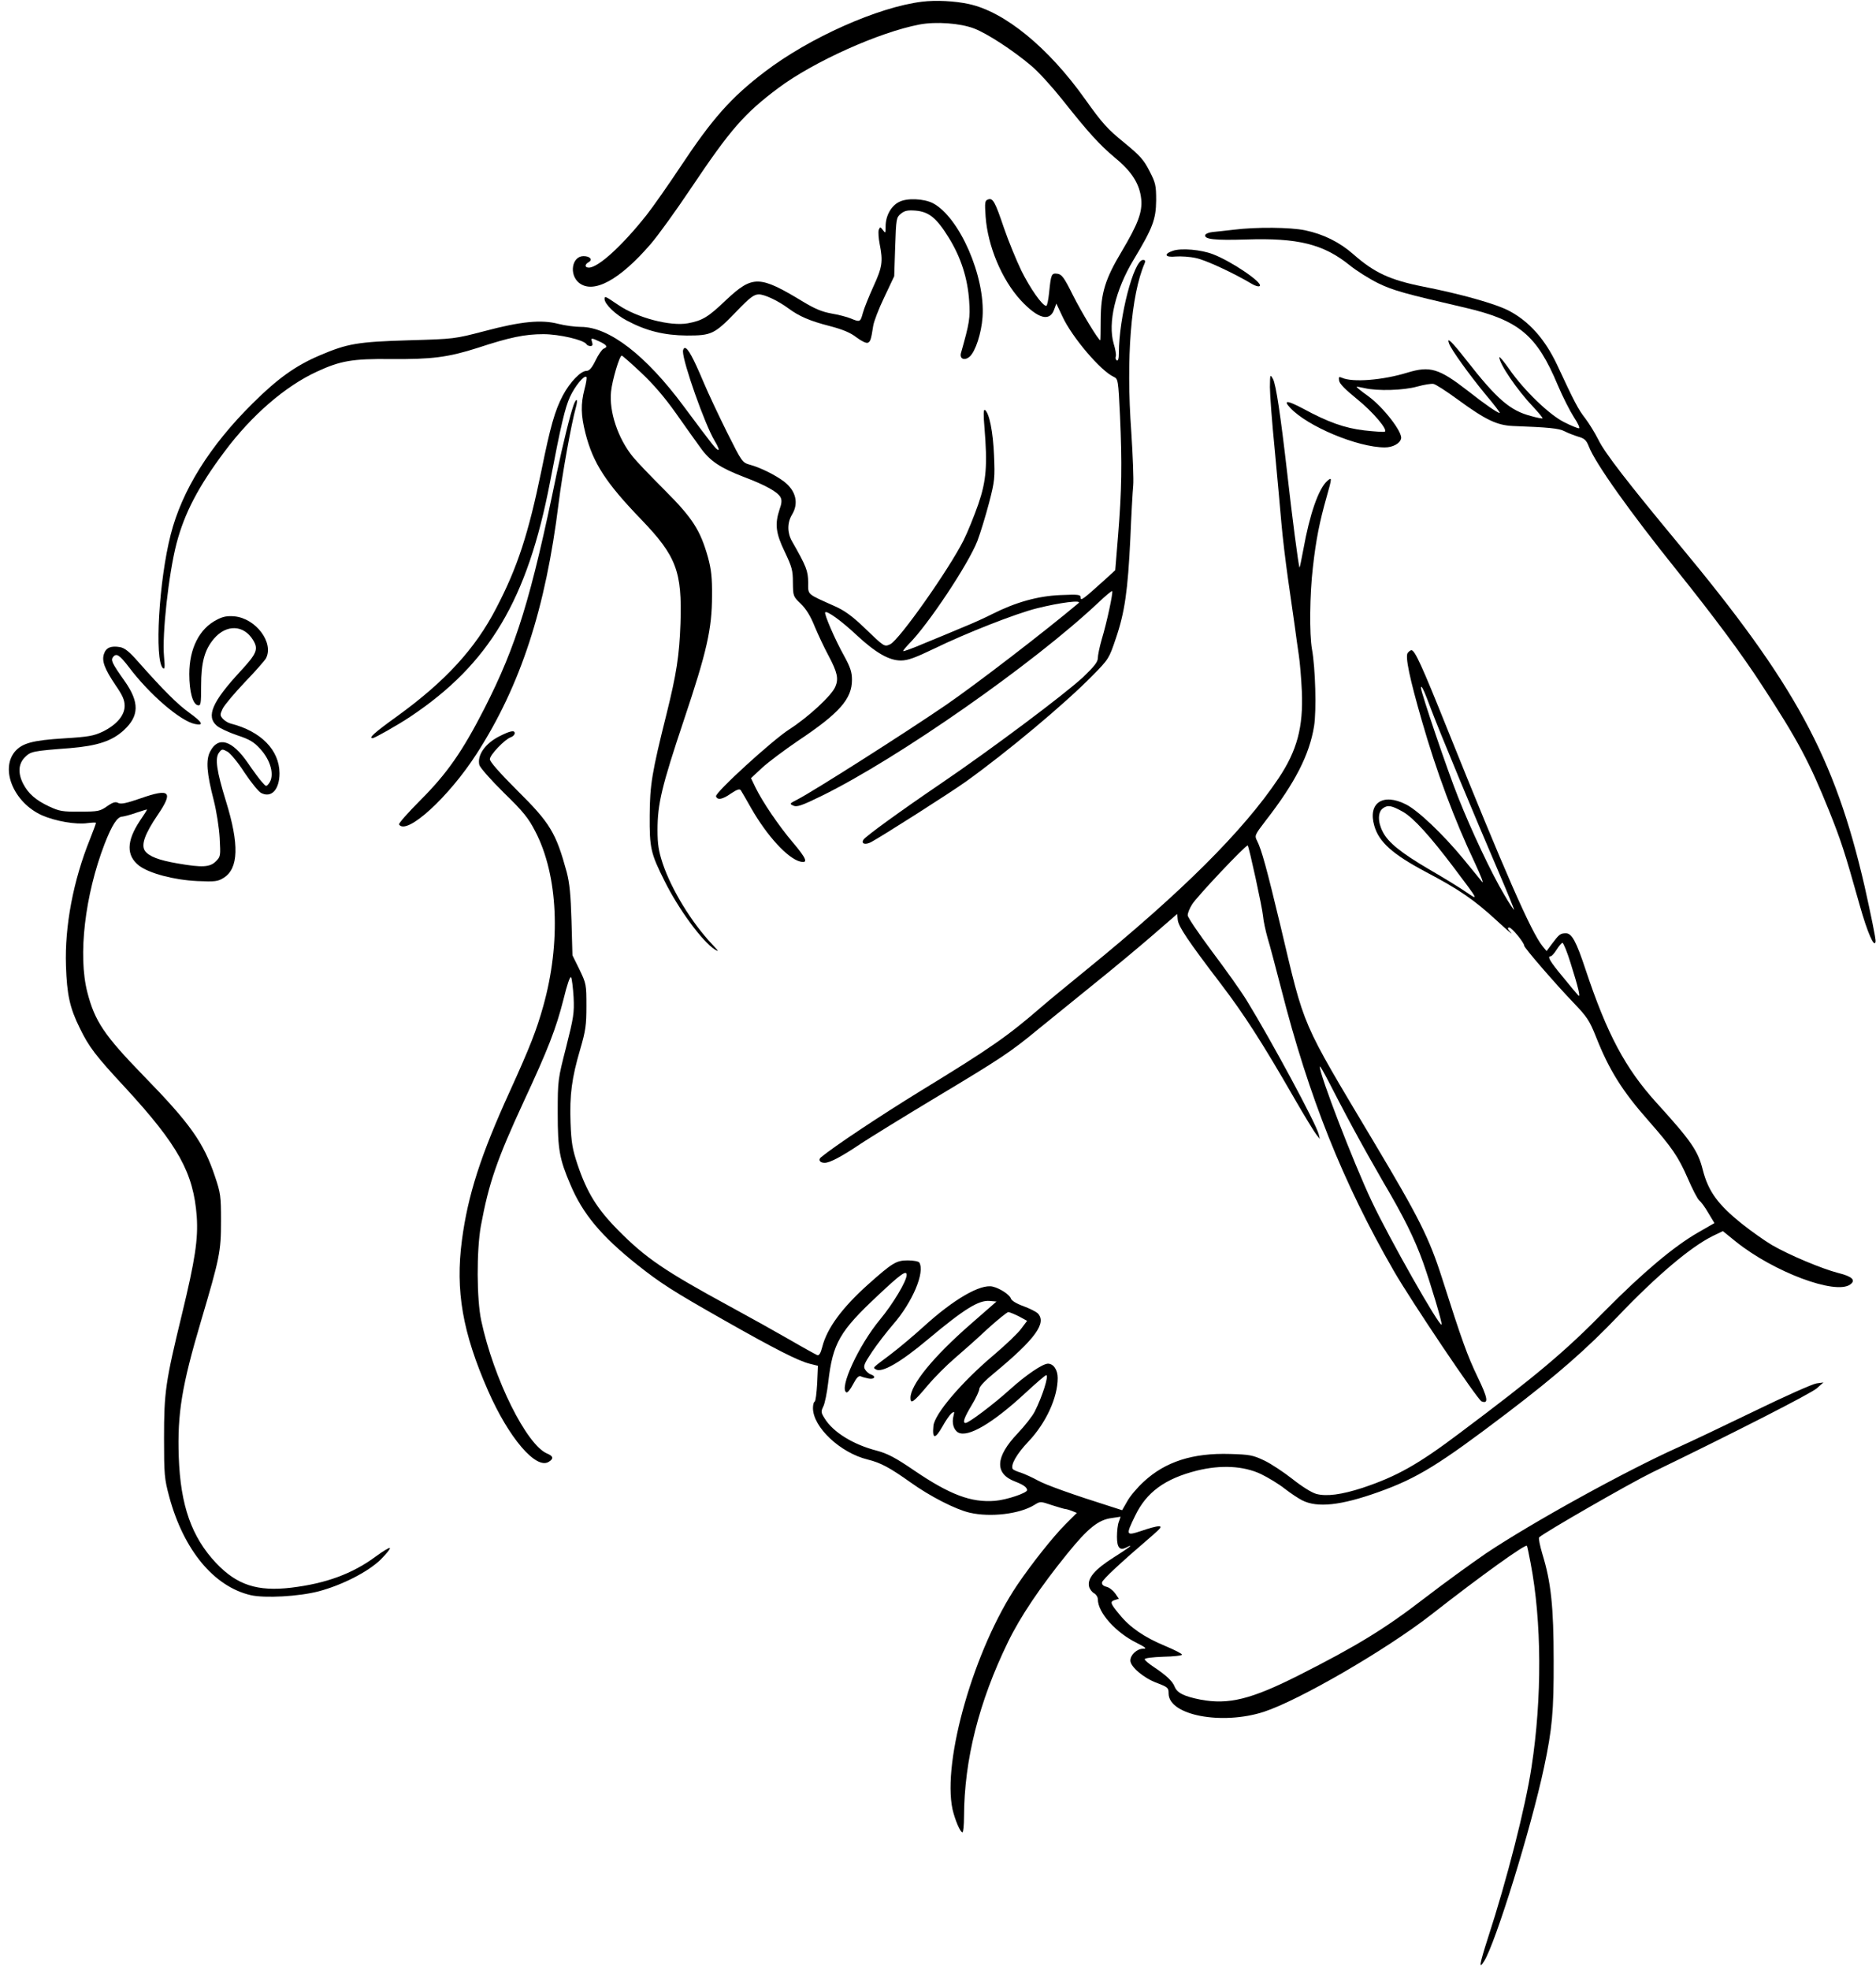
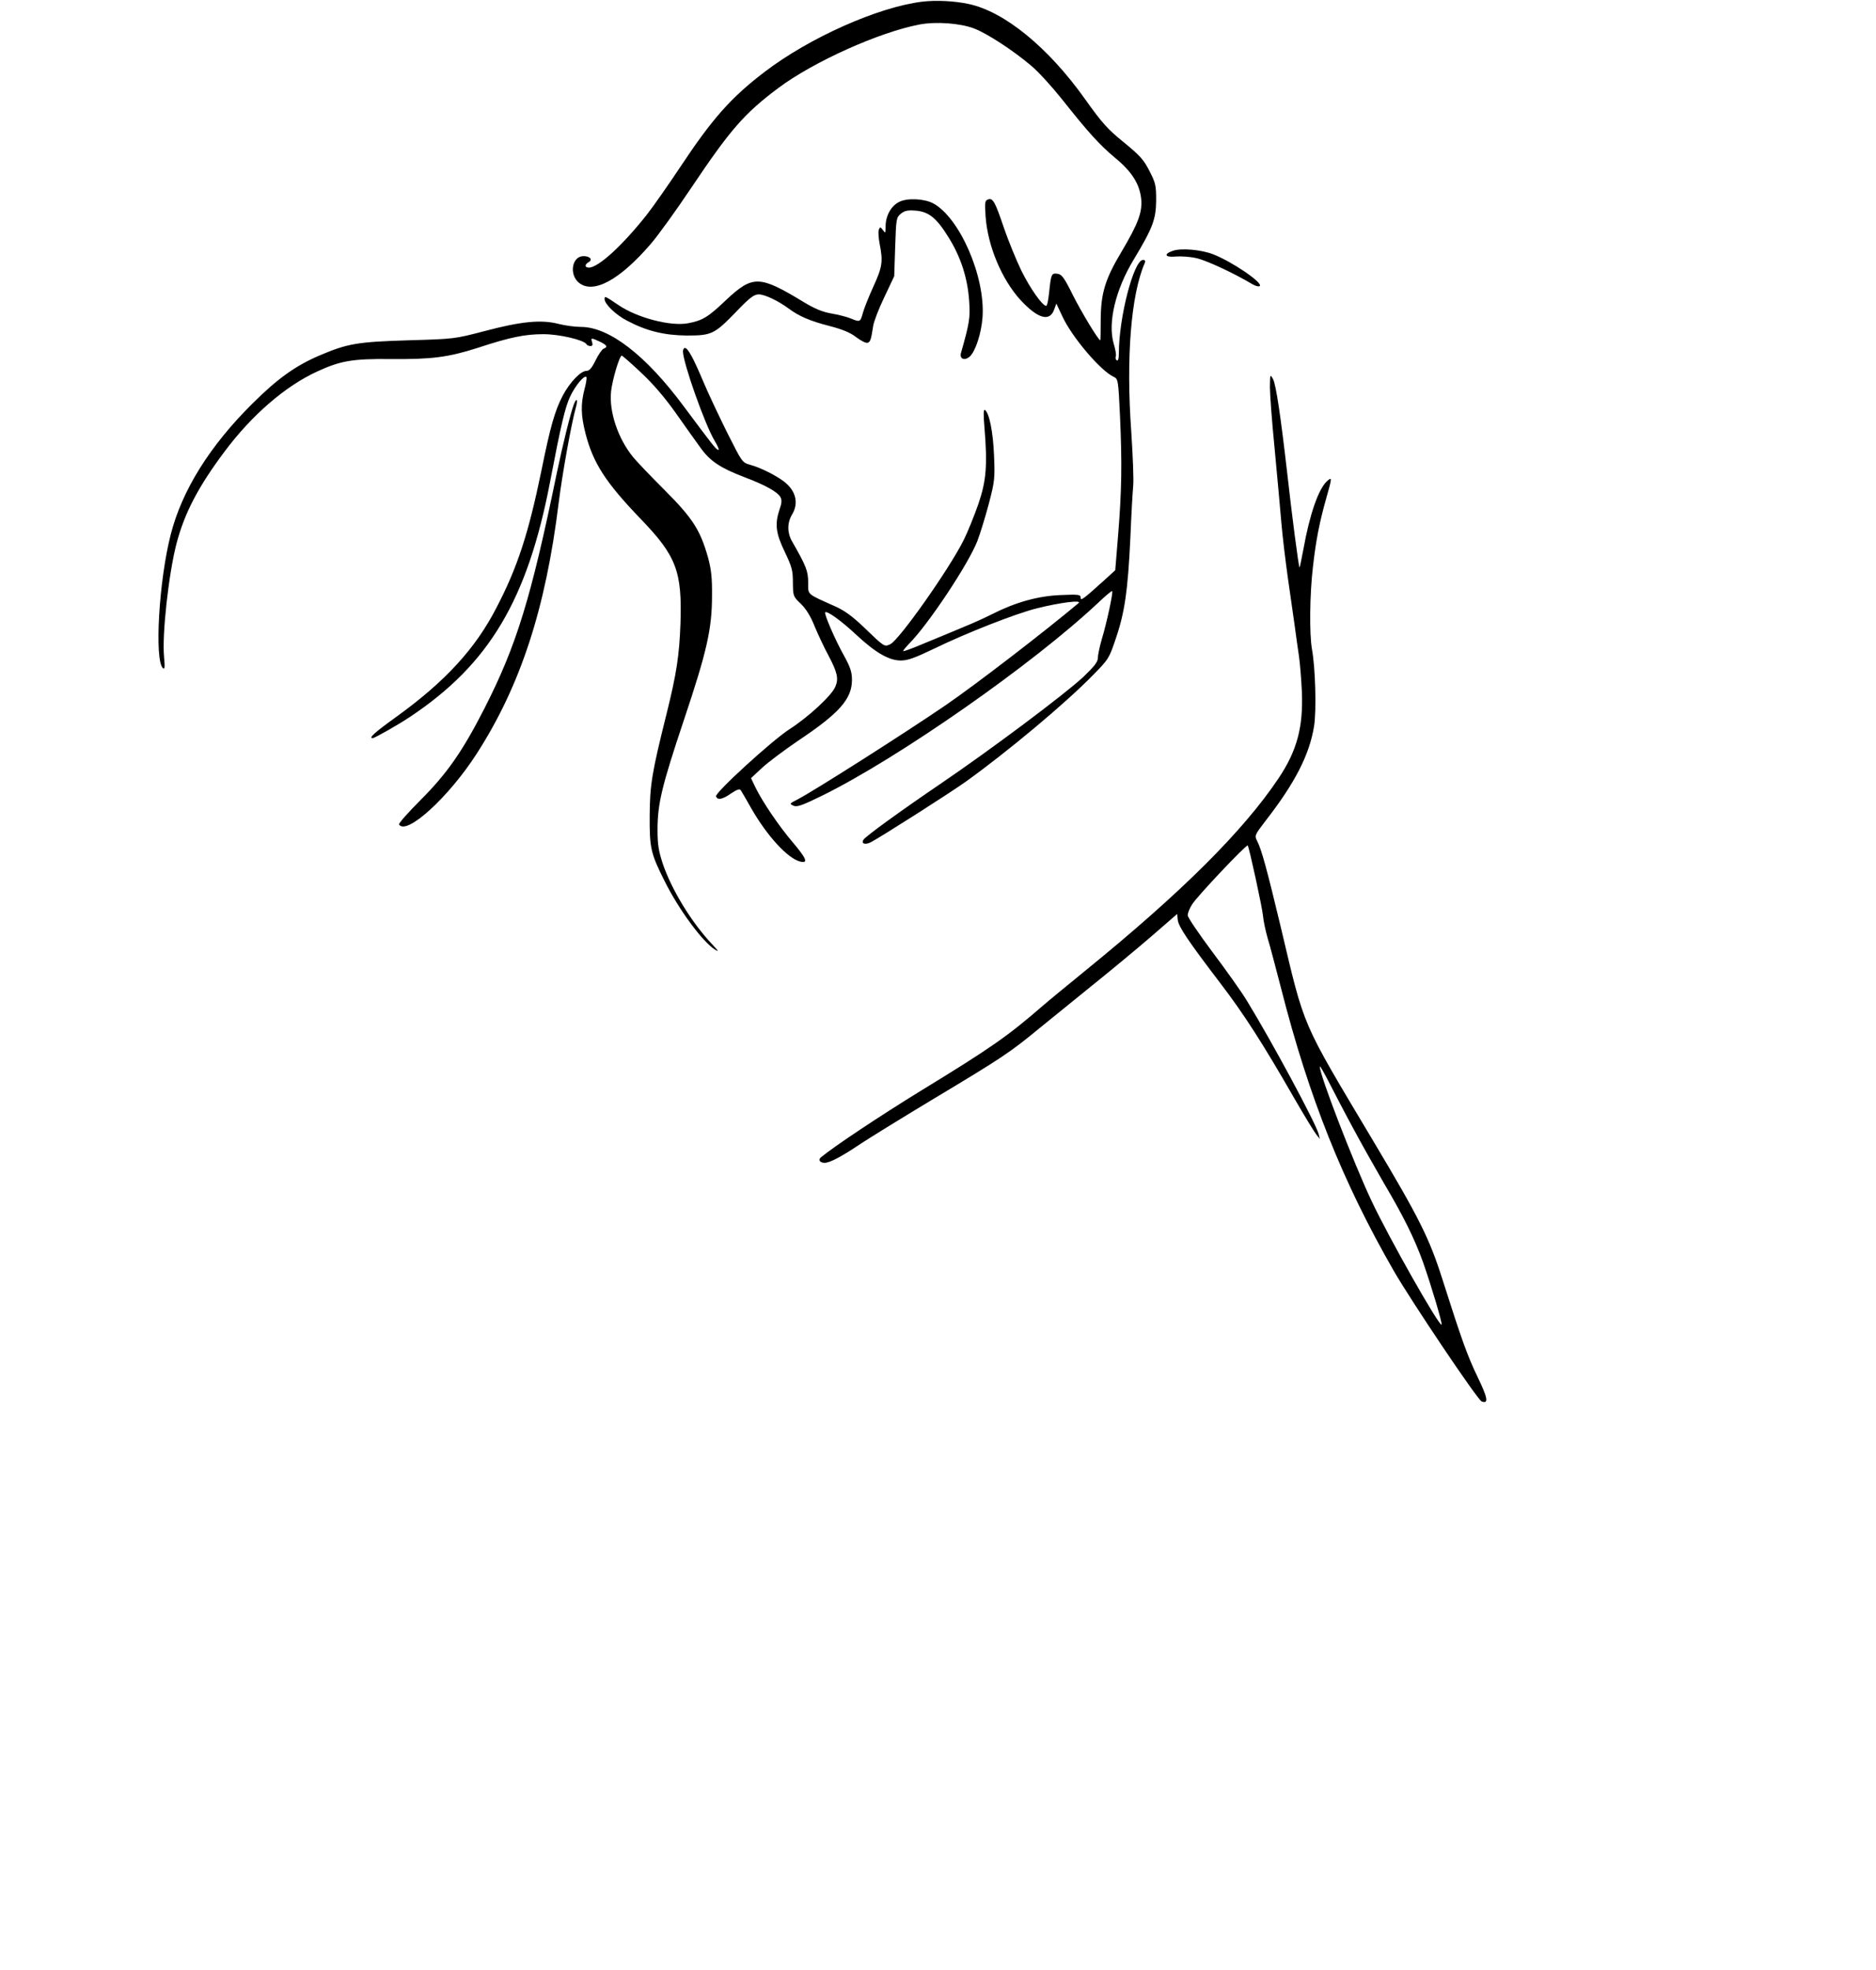
<svg xmlns="http://www.w3.org/2000/svg" height="1029.9" preserveAspectRatio="xMidYMid meet" version="1.0" viewBox="44.8 253.1 981.2 1029.9" width="981.2" zoomAndPan="magnify">
  <g id="change1_1">
    <path d="M5270 12680 c-229 -28 -589 -188 -823 -367 -176 -134 -274 -245 -441 -497 -64 -96 -143 -209 -177 -252 -127 -160 -252 -274 -301 -274 -22 0 -23 16 -2 28 24 13 8 32 -26 32 -61 0 -77 -97 -23 -140 75 -59 212 15 374 203 39 45 134 177 211 292 206 307 278 390 457 524 185 138 528 292 739 332 85 16 212 7 285 -21 68 -26 202 -113 299 -195 37 -31 108 -109 159 -173 142 -179 197 -239 279 -308 88 -72 129 -137 137 -217 6 -67 -16 -127 -102 -272 -87 -145 -109 -218 -110 -357 0 -60 -1 -108 -2 -108 -10 0 -98 146 -143 235 -47 95 -59 110 -82 113 -31 4 -33 -3 -43 -100 -4 -38 -10 -68 -15 -68 -20 0 -84 91 -130 184 -27 56 -68 156 -91 223 -47 139 -58 159 -84 149 -16 -6 -17 -16 -12 -89 11 -155 85 -330 183 -437 91 -98 153 -115 176 -48 l11 30 32 -68 c50 -108 200 -284 268 -315 23 -11 24 -15 33 -207 11 -245 9 -387 -10 -621 l-15 -183 -58 -53 c-110 -99 -123 -109 -123 -90 0 16 -11 17 -107 13 -118 -5 -234 -38 -355 -99 -35 -18 -103 -49 -153 -69 -49 -21 -139 -58 -200 -83 -60 -26 -111 -44 -113 -42 -2 2 12 19 31 39 99 99 310 416 357 537 16 42 43 131 61 199 30 115 31 131 26 249 -5 122 -25 223 -48 237 -7 4 -8 -25 -2 -92 16 -196 10 -278 -32 -400 -21 -60 -55 -145 -77 -189 -78 -155 -337 -522 -384 -544 -31 -14 -29 -16 -140 91 -60 57 -100 86 -150 108 -149 67 -139 57 -139 125 -1 60 -9 82 -85 215 -25 44 -25 96 0 138 37 60 21 126 -42 174 -45 34 -124 73 -176 87 -42 12 -42 12 -121 169 -43 87 -100 207 -125 267 -51 121 -80 175 -96 175 -5 0 -10 -8 -10 -18 0 -58 115 -383 165 -466 18 -30 27 -52 19 -49 -13 5 -25 20 -180 228 -198 267 -390 415 -538 415 -30 0 -83 7 -118 16 -89 23 -194 13 -386 -38 -157 -41 -158 -41 -397 -48 -267 -8 -320 -17 -465 -79 -127 -54 -221 -122 -351 -251 -224 -222 -369 -454 -428 -685 -62 -241 -86 -656 -41 -699 10 -8 11 5 6 59 -11 118 24 433 65 592 42 160 114 298 252 482 142 190 317 341 482 417 123 57 186 68 385 66 216 -2 301 9 455 58 170 56 248 72 345 72 84 0 211 -30 225 -52 3 -6 13 -10 21 -10 11 0 13 6 9 20 -8 24 -5 24 40 3 38 -18 43 -28 20 -37 -8 -3 -27 -30 -42 -61 -20 -41 -33 -55 -48 -55 -30 0 -87 -60 -123 -128 -42 -79 -66 -165 -112 -392 -68 -330 -125 -507 -237 -721 -109 -211 -265 -381 -516 -563 -121 -87 -153 -116 -130 -116 10 0 134 70 198 113 412 275 612 611 730 1227 58 303 78 386 104 444 27 58 75 116 86 104 3 -3 -1 -31 -10 -64 -20 -78 -19 -135 5 -230 40 -156 106 -258 291 -450 185 -192 215 -273 206 -544 -6 -169 -21 -264 -72 -470 -78 -311 -88 -375 -89 -535 -1 -168 5 -197 77 -340 73 -148 198 -318 264 -360 23 -14 20 -9 -13 26 -108 114 -213 285 -260 424 -21 65 -27 98 -27 175 0 137 22 228 138 575 120 358 147 476 147 650 1 94 -4 137 -21 200 -40 142 -80 205 -226 351 -73 73 -148 151 -167 175 -78 96 -125 236 -114 341 6 59 44 188 56 188 3 0 49 -40 101 -89 63 -59 124 -130 182 -212 48 -68 106 -150 129 -181 49 -69 103 -105 228 -153 112 -42 175 -78 190 -105 8 -15 7 -32 -5 -65 -25 -76 -20 -123 28 -222 37 -78 42 -96 42 -159 1 -71 1 -73 41 -111 28 -27 52 -66 73 -119 18 -43 50 -111 71 -150 48 -90 55 -123 37 -165 -19 -46 -140 -158 -241 -223 -90 -58 -389 -331 -383 -350 7 -21 33 -17 77 14 33 22 47 27 53 17 4 -6 29 -49 55 -95 82 -143 190 -261 255 -277 44 -11 34 15 -40 102 -72 85 -157 210 -194 286 l-23 48 59 55 c33 30 116 92 185 139 219 146 284 220 284 320 0 40 -8 65 -42 127 -47 84 -105 219 -98 226 10 9 84 -44 163 -118 101 -94 171 -134 233 -134 36 0 74 14 176 63 162 79 426 183 536 210 120 30 238 45 217 27 -175 -147 -535 -424 -694 -533 -212 -145 -693 -451 -777 -494 -41 -21 -42 -22 -20 -32 18 -8 43 0 147 51 400 196 1107 690 1447 1010 38 36 70 63 73 61 6 -6 -28 -165 -55 -254 -11 -38 -20 -82 -20 -96 0 -21 -19 -44 -77 -100 -101 -93 -480 -377 -748 -559 -203 -138 -390 -273 -401 -291 -13 -21 9 -28 39 -13 56 30 410 255 497 317 216 155 518 407 662 554 85 86 87 90 122 194 47 137 63 252 76 523 5 122 12 246 15 276 3 31 -2 157 -10 280 -28 387 -2 717 70 883 5 12 3 17 -9 17 -48 0 -126 -301 -126 -486 0 -30 -4 -43 -11 -39 -6 4 -8 13 -5 21 3 7 -2 37 -11 66 -32 109 9 282 104 439 100 166 117 211 118 310 0 79 -3 92 -35 154 -30 59 -49 80 -133 149 -85 69 -113 99 -204 227 -192 270 -421 457 -608 497 -74 16 -172 21 -245 12z" transform="matrix(.1 0 0 -.1 0 1522)" />
    <path d="M5150 11633 c-42 -21 -70 -73 -70 -127 0 -37 -1 -38 -14 -20 -14 18 -15 18 -22 1 -3 -10 -1 -43 5 -74 18 -91 14 -120 -33 -222 -24 -53 -49 -115 -55 -138 -13 -48 -15 -49 -63 -29 -19 8 -65 20 -101 26 -50 9 -88 25 -149 62 -228 138 -263 139 -402 9 -94 -90 -124 -108 -200 -122 -92 -17 -266 29 -363 95 -71 48 -73 49 -73 32 0 -26 57 -82 117 -113 101 -54 195 -77 313 -78 130 0 144 6 260 126 71 74 92 89 117 89 31 0 102 -34 156 -74 54 -40 111 -65 213 -91 72 -19 110 -35 142 -60 24 -18 50 -31 58 -28 14 5 18 16 29 88 3 22 29 90 58 150 l52 110 5 153 c5 149 6 154 30 174 20 16 35 19 77 16 70 -6 110 -39 173 -141 64 -103 99 -213 107 -331 6 -90 2 -114 -43 -273 -8 -31 20 -41 46 -18 30 27 61 122 67 206 15 213 -121 523 -260 596 -48 24 -136 28 -177 6z" transform="matrix(.1 0 0 -.1 0 1522)" />
-     <path d="M6900 11488 c-41 -5 -91 -10 -110 -12 -19 -2 -36 -9 -38 -15 -8 -23 50 -29 214 -24 269 9 403 -24 539 -133 38 -31 107 -74 152 -96 79 -38 137 -54 452 -127 284 -66 377 -144 486 -404 26 -62 65 -138 85 -169 22 -33 33 -58 26 -58 -7 0 -42 14 -77 32 -77 38 -210 166 -287 277 -29 41 -52 69 -52 62 0 -34 93 -171 176 -258 29 -31 52 -59 50 -61 -2 -2 -29 3 -60 12 -109 28 -178 87 -339 293 -77 98 -104 124 -90 86 12 -33 106 -163 189 -264 46 -54 80 -99 76 -99 -11 0 -77 45 -167 116 -151 117 -197 131 -316 95 -130 -40 -287 -52 -342 -27 -16 7 -18 5 -15 -15 2 -16 33 -47 91 -94 86 -69 168 -166 147 -173 -6 -2 -54 1 -107 7 -102 12 -189 43 -320 114 -83 44 -105 45 -67 4 90 -97 353 -207 495 -207 41 0 79 20 85 46 9 33 -93 165 -172 222 -35 25 -62 47 -61 49 1 1 20 -2 42 -7 67 -16 204 -12 275 8 36 10 74 16 85 14 11 -1 69 -39 128 -82 145 -106 204 -134 287 -138 188 -7 242 -12 272 -28 17 -9 49 -21 71 -28 32 -9 42 -18 55 -51 34 -88 213 -340 462 -650 197 -246 339 -437 444 -599 187 -286 248 -401 350 -654 63 -157 82 -215 161 -496 40 -142 77 -227 83 -189 2 12 -25 142 -58 290 -156 675 -362 1055 -972 1788 -266 321 -386 475 -420 545 -18 36 -49 86 -68 111 -37 47 -57 85 -149 283 -63 132 -144 224 -250 280 -70 37 -253 88 -446 126 -177 35 -259 73 -370 171 -71 62 -155 104 -251 124 -76 16 -254 18 -374 3z" transform="matrix(.1 0 0 -.1 0 1522)" />
    <path d="M6583 11378 c-51 -17 -42 -36 15 -30 27 2 74 -1 105 -8 50 -10 197 -78 294 -136 17 -10 35 -15 40 -10 17 17 -148 129 -245 166 -62 24 -166 33 -209 18z" transform="matrix(.1 0 0 -.1 0 1522)" />
    <path d="M7090 10665 c0 -38 11 -185 25 -325 13 -140 29 -313 35 -385 6 -71 22 -204 35 -295 13 -91 29 -201 35 -245 6 -44 15 -111 21 -150 6 -38 13 -124 16 -190 8 -187 -25 -310 -122 -455 -185 -276 -508 -597 -1010 -1005 -93 -76 -197 -161 -230 -190 -178 -154 -267 -216 -627 -436 -212 -130 -459 -294 -526 -350 -16 -13 -6 -29 19 -29 27 0 88 32 189 100 47 31 222 139 390 240 342 205 391 237 540 360 58 47 184 149 280 227 96 77 236 193 310 257 l135 117 3 -31 c4 -35 51 -106 225 -334 122 -160 218 -309 383 -596 53 -92 105 -177 116 -191 l19 -24 -6 25 c-14 56 -247 488 -374 695 -30 50 -113 166 -183 259 -70 94 -128 179 -128 190 0 12 10 37 23 57 24 40 284 315 291 308 7 -8 76 -324 80 -369 2 -25 13 -76 24 -115 12 -38 43 -158 71 -265 145 -569 323 -1013 589 -1475 91 -158 438 -674 459 -682 38 -15 33 17 -21 128 -53 111 -81 187 -185 514 -68 213 -121 318 -358 715 -386 647 -358 583 -488 1130 -71 296 -99 399 -122 443 -14 28 -13 30 45 106 154 198 229 345 253 494 13 82 7 303 -11 402 -14 78 -12 287 5 430 16 143 35 237 71 364 29 102 30 109 3 85 -45 -41 -91 -173 -124 -357 -10 -54 -19 -96 -20 -95 -5 4 -41 282 -65 498 -34 296 -58 458 -74 488 -15 26 -15 25 -16 -43z m433 -3870 c44 -82 116 -210 159 -284 107 -181 164 -296 209 -421 42 -119 102 -320 97 -326 -12 -11 -274 451 -366 646 -95 201 -273 663 -271 703 0 7 20 -28 46 -78 25 -49 81 -157 126 -240z" transform="matrix(.1 0 0 -.1 0 1522)" />
    <path d="M3449 10574 c-18 -49 -56 -202 -89 -359 -135 -655 -210 -899 -378 -1229 -115 -225 -196 -341 -334 -479 -65 -65 -116 -123 -113 -128 38 -60 260 142 407 371 229 356 360 758 428 1310 19 152 67 418 90 499 12 43 4 54 -11 15z" transform="matrix(.1 0 0 -.1 0 1522)" />
-     <path d="M1582 9449 c-91 -46 -144 -150 -144 -284 0 -91 18 -158 45 -163 15 -3 17 7 17 101 0 124 18 189 67 247 65 76 155 73 204 -6 30 -49 21 -71 -68 -167 -145 -157 -178 -233 -121 -282 15 -13 63 -35 107 -50 64 -21 87 -35 119 -70 57 -61 77 -141 47 -181 -15 -19 -15 -18 -37 7 -13 14 -46 59 -74 100 -82 119 -155 141 -197 59 -23 -44 -18 -112 19 -255 14 -55 28 -143 31 -197 5 -94 5 -97 -20 -122 -31 -31 -72 -33 -199 -11 -100 17 -151 37 -172 66 -21 31 -1 88 67 188 83 122 64 140 -88 87 -75 -26 -103 -32 -118 -25 -15 8 -27 5 -59 -17 -37 -26 -47 -28 -141 -28 -92 -1 -108 2 -162 27 -70 33 -109 67 -136 119 -28 55 -25 104 9 138 31 31 40 33 237 48 143 12 219 37 281 94 80 74 82 145 5 255 -68 96 -75 111 -61 128 17 21 34 9 81 -52 108 -144 271 -284 347 -299 49 -10 39 9 -30 59 -62 44 -140 123 -266 265 -47 54 -71 73 -96 78 -47 8 -73 -2 -84 -35 -13 -37 3 -79 61 -165 36 -52 47 -77 47 -107 0 -50 -42 -99 -115 -135 -47 -22 -73 -27 -202 -35 -164 -10 -219 -25 -257 -69 -78 -94 -5 -267 141 -333 70 -31 180 -50 239 -41 24 3 44 4 44 1 0 -3 -14 -41 -31 -84 -88 -217 -133 -457 -126 -663 5 -151 20 -220 72 -325 48 -99 82 -144 240 -314 275 -299 355 -443 372 -671 8 -118 -8 -225 -77 -510 -87 -358 -94 -409 -94 -650 0 -190 2 -212 27 -305 75 -278 233 -470 426 -515 74 -17 253 -7 356 20 121 32 257 101 323 165 30 30 53 58 49 61 -3 4 -37 -17 -75 -45 -121 -89 -258 -140 -441 -162 -177 -21 -284 14 -393 129 -128 136 -186 301 -195 554 -8 227 16 373 117 713 97 328 104 361 104 520 0 131 -2 146 -32 235 -59 176 -129 275 -374 526 -205 211 -254 284 -293 435 -50 193 -13 508 90 776 39 100 67 143 93 143 9 1 42 9 72 20 30 10 56 18 57 17 1 -1 -16 -28 -38 -60 -70 -106 -71 -181 -3 -234 54 -40 181 -74 304 -80 94 -4 108 -2 138 17 78 49 82 174 12 400 -49 159 -59 226 -36 255 14 19 17 19 43 5 16 -9 56 -57 90 -110 34 -51 73 -99 86 -106 54 -29 97 17 97 103 -1 121 -97 219 -254 259 -13 3 -32 14 -42 25 -16 18 -16 22 -1 54 9 18 61 80 115 137 55 57 104 113 111 125 43 82 -53 210 -166 220 -36 3 -59 -1 -91 -18z" transform="matrix(.1 0 0 -.1 0 1522)" />
-     <path d="M7811 9276 c-15 -17 10 -135 74 -356 76 -265 171 -519 276 -740 32 -69 50 -114 38 -100 -11 14 -56 68 -99 121 -105 127 -236 252 -299 283 -120 61 -200 7 -165 -112 24 -85 96 -149 269 -241 175 -92 255 -147 375 -258 52 -48 84 -75 71 -60 -18 20 -21 27 -9 27 13 0 78 -79 78 -95 0 -11 163 -199 255 -295 73 -76 86 -95 120 -180 69 -175 138 -285 276 -441 122 -139 155 -187 204 -299 25 -58 52 -110 61 -117 8 -6 30 -35 47 -65 l32 -53 -87 -50 c-125 -72 -287 -208 -485 -408 -210 -214 -359 -339 -758 -638 -220 -166 -331 -228 -510 -288 -111 -36 -188 -46 -242 -32 -25 7 -76 39 -125 78 -46 36 -112 80 -148 97 -59 28 -76 31 -178 34 -195 6 -339 -40 -452 -145 -33 -30 -72 -76 -86 -102 l-27 -47 -56 18 c-206 65 -343 114 -386 138 -27 15 -67 33 -87 40 -21 6 -40 15 -43 19 -13 21 21 80 82 144 92 97 153 230 153 332 0 43 -22 75 -51 75 -28 0 -116 -60 -199 -135 -84 -76 -215 -175 -232 -175 -17 0 -7 28 32 93 22 36 40 75 40 85 0 12 30 44 78 83 215 178 277 263 227 313 -9 8 -42 25 -75 37 -36 13 -62 29 -65 40 -7 20 -57 53 -95 62 -64 15 -204 -66 -361 -209 -52 -47 -130 -113 -174 -146 -98 -74 -92 -67 -76 -78 32 -19 129 37 272 157 190 159 266 206 323 201 l36 -3 -135 -118 c-196 -171 -315 -317 -315 -386 0 -34 16 -23 89 64 36 43 100 107 141 142 41 35 119 104 172 154 54 49 104 89 110 89 7 -1 32 -11 56 -23 l42 -23 -30 -40 c-16 -23 -82 -86 -146 -140 -168 -142 -308 -307 -314 -369 -7 -71 9 -71 48 -2 16 29 37 59 46 67 16 12 17 11 11 -13 -10 -37 1 -74 25 -87 51 -27 179 48 348 204 57 53 107 96 112 96 15 0 -20 -111 -60 -190 -12 -24 -53 -76 -90 -115 -117 -123 -121 -210 -13 -251 44 -17 62 -30 63 -45 0 -15 -107 -51 -168 -56 -125 -10 -236 32 -423 159 -98 67 -139 88 -194 103 -125 32 -230 97 -274 169 -19 30 -20 36 -7 62 8 16 20 74 26 128 24 204 59 265 260 453 119 112 150 134 150 107 0 -32 -71 -151 -140 -234 -111 -134 -215 -360 -175 -380 6 -3 21 16 35 43 18 34 29 45 40 41 8 -4 27 -9 43 -12 30 -5 38 13 9 22 -9 3 -23 15 -29 25 -11 17 -6 30 36 93 27 40 77 105 110 143 102 117 168 274 137 324 -4 6 -31 11 -60 11 -60 0 -80 -12 -208 -126 -136 -122 -214 -228 -239 -325 -9 -35 -17 -48 -27 -44 -7 3 -73 39 -145 81 -73 42 -211 119 -307 171 -346 188 -445 255 -590 402 -109 110 -162 196 -211 341 -27 81 -33 114 -37 220 -5 146 6 232 51 385 28 96 32 125 32 225 0 112 -1 117 -36 190 l-37 75 -5 180 c-4 136 -10 198 -25 255 -56 205 -86 256 -259 427 -92 92 -143 150 -143 163 0 23 79 105 110 115 11 4 20 13 20 21 0 17 -23 13 -80 -16 -75 -38 -117 -99 -105 -150 4 -14 60 -78 128 -145 103 -100 129 -133 165 -203 119 -229 135 -580 41 -914 -35 -125 -69 -212 -174 -443 -153 -335 -220 -544 -251 -779 -35 -264 3 -483 137 -788 108 -246 251 -413 317 -371 27 16 24 30 -8 43 -108 45 -280 391 -345 695 -24 111 -25 366 -2 495 42 226 84 347 224 650 128 275 169 381 208 534 19 79 35 124 40 116 4 -7 10 -54 13 -104 4 -83 0 -106 -39 -261 -43 -169 -44 -171 -44 -345 0 -190 9 -240 66 -373 64 -153 162 -270 349 -419 121 -96 184 -137 456 -291 266 -151 387 -212 446 -227 l44 -11 -4 -92 c-3 -51 -8 -93 -13 -95 -5 -2 -9 -17 -9 -34 0 -100 143 -234 286 -269 69 -17 115 -42 225 -120 102 -73 235 -141 309 -158 108 -25 260 -7 337 40 32 20 32 20 94 -1 34 -11 66 -20 70 -20 4 0 19 -4 34 -10 l25 -10 -58 -58 c-65 -65 -177 -206 -253 -318 -225 -333 -394 -920 -339 -1174 13 -55 40 -120 52 -120 4 0 8 37 8 83 1 295 78 600 230 912 64 132 169 288 312 464 106 131 161 175 230 184 l47 7 -9 -26 c-6 -14 -10 -49 -10 -79 0 -58 15 -74 51 -55 10 6 19 9 19 7 0 -3 -40 -30 -89 -61 -98 -62 -137 -109 -127 -151 3 -13 15 -29 26 -35 11 -6 20 -20 20 -32 0 -69 93 -173 202 -227 49 -25 56 -31 35 -31 -32 0 -67 -32 -67 -62 0 -32 70 -92 139 -117 57 -22 61 -25 61 -55 0 -114 278 -167 498 -96 184 60 640 324 877 509 258 202 491 369 499 359 2 -2 10 -41 19 -88 59 -307 61 -708 5 -1070 -31 -206 -129 -590 -228 -893 -44 -137 -49 -167 -20 -121 59 92 246 695 314 1015 42 199 51 290 50 559 0 279 -14 409 -59 555 -13 44 -21 83 -17 87 26 25 473 282 592 340 436 211 829 412 860 439 l35 31 -36 -5 c-21 -3 -167 -68 -325 -145 -159 -77 -336 -161 -394 -187 -281 -126 -768 -395 -1009 -556 -73 -50 -220 -156 -325 -237 -205 -158 -354 -249 -657 -402 -248 -125 -366 -154 -513 -126 -86 17 -122 35 -135 69 -11 28 -46 60 -108 101 -26 17 -48 36 -48 41 0 6 41 11 98 13 53 1 97 6 97 11 0 5 -39 25 -87 45 -111 46 -186 98 -240 165 -49 59 -51 67 -23 76 l20 6 -20 29 c-11 15 -31 31 -46 34 -16 4 -24 12 -22 23 3 15 94 100 261 243 48 42 54 50 35 50 -13 0 -53 -11 -90 -24 -82 -27 -83 -24 -33 79 59 123 156 194 323 236 125 31 244 25 335 -18 37 -18 94 -52 125 -77 31 -24 72 -51 90 -60 80 -41 204 -27 400 43 204 73 317 143 675 415 260 198 416 335 580 507 201 210 378 360 494 417 l52 25 68 -55 c197 -158 521 -280 598 -224 31 22 11 42 -62 60 -86 22 -257 94 -347 146 -37 22 -108 72 -157 111 -125 100 -176 169 -205 282 -25 100 -61 152 -243 352 -163 180 -258 359 -370 695 -49 148 -72 190 -103 190 -29 0 -36 -6 -72 -54 l-29 -39 -20 24 c-61 75 -199 391 -502 1144 -130 324 -167 405 -185 405 -4 0 -13 -6 -19 -14z m124 -300 c43 -114 229 -562 351 -845 46 -107 82 -196 81 -198 -2 -1 -25 33 -51 78 -66 110 -172 335 -241 509 -58 145 -195 550 -195 573 1 20 16 -12 55 -117z m-149 -531 c56 -32 144 -130 267 -293 132 -175 130 -172 61 -125 -32 22 -118 75 -191 117 -148 87 -215 141 -243 197 -27 52 -26 104 2 123 25 18 45 14 104 -19z m877 -792 c40 -126 53 -182 40 -168 -6 6 -42 49 -81 97 -69 83 -83 108 -63 108 5 0 19 16 31 35 12 19 26 35 30 35 5 0 25 -48 43 -107z" transform="matrix(.1 0 0 -.1 0 1522)" />
  </g>
</svg>